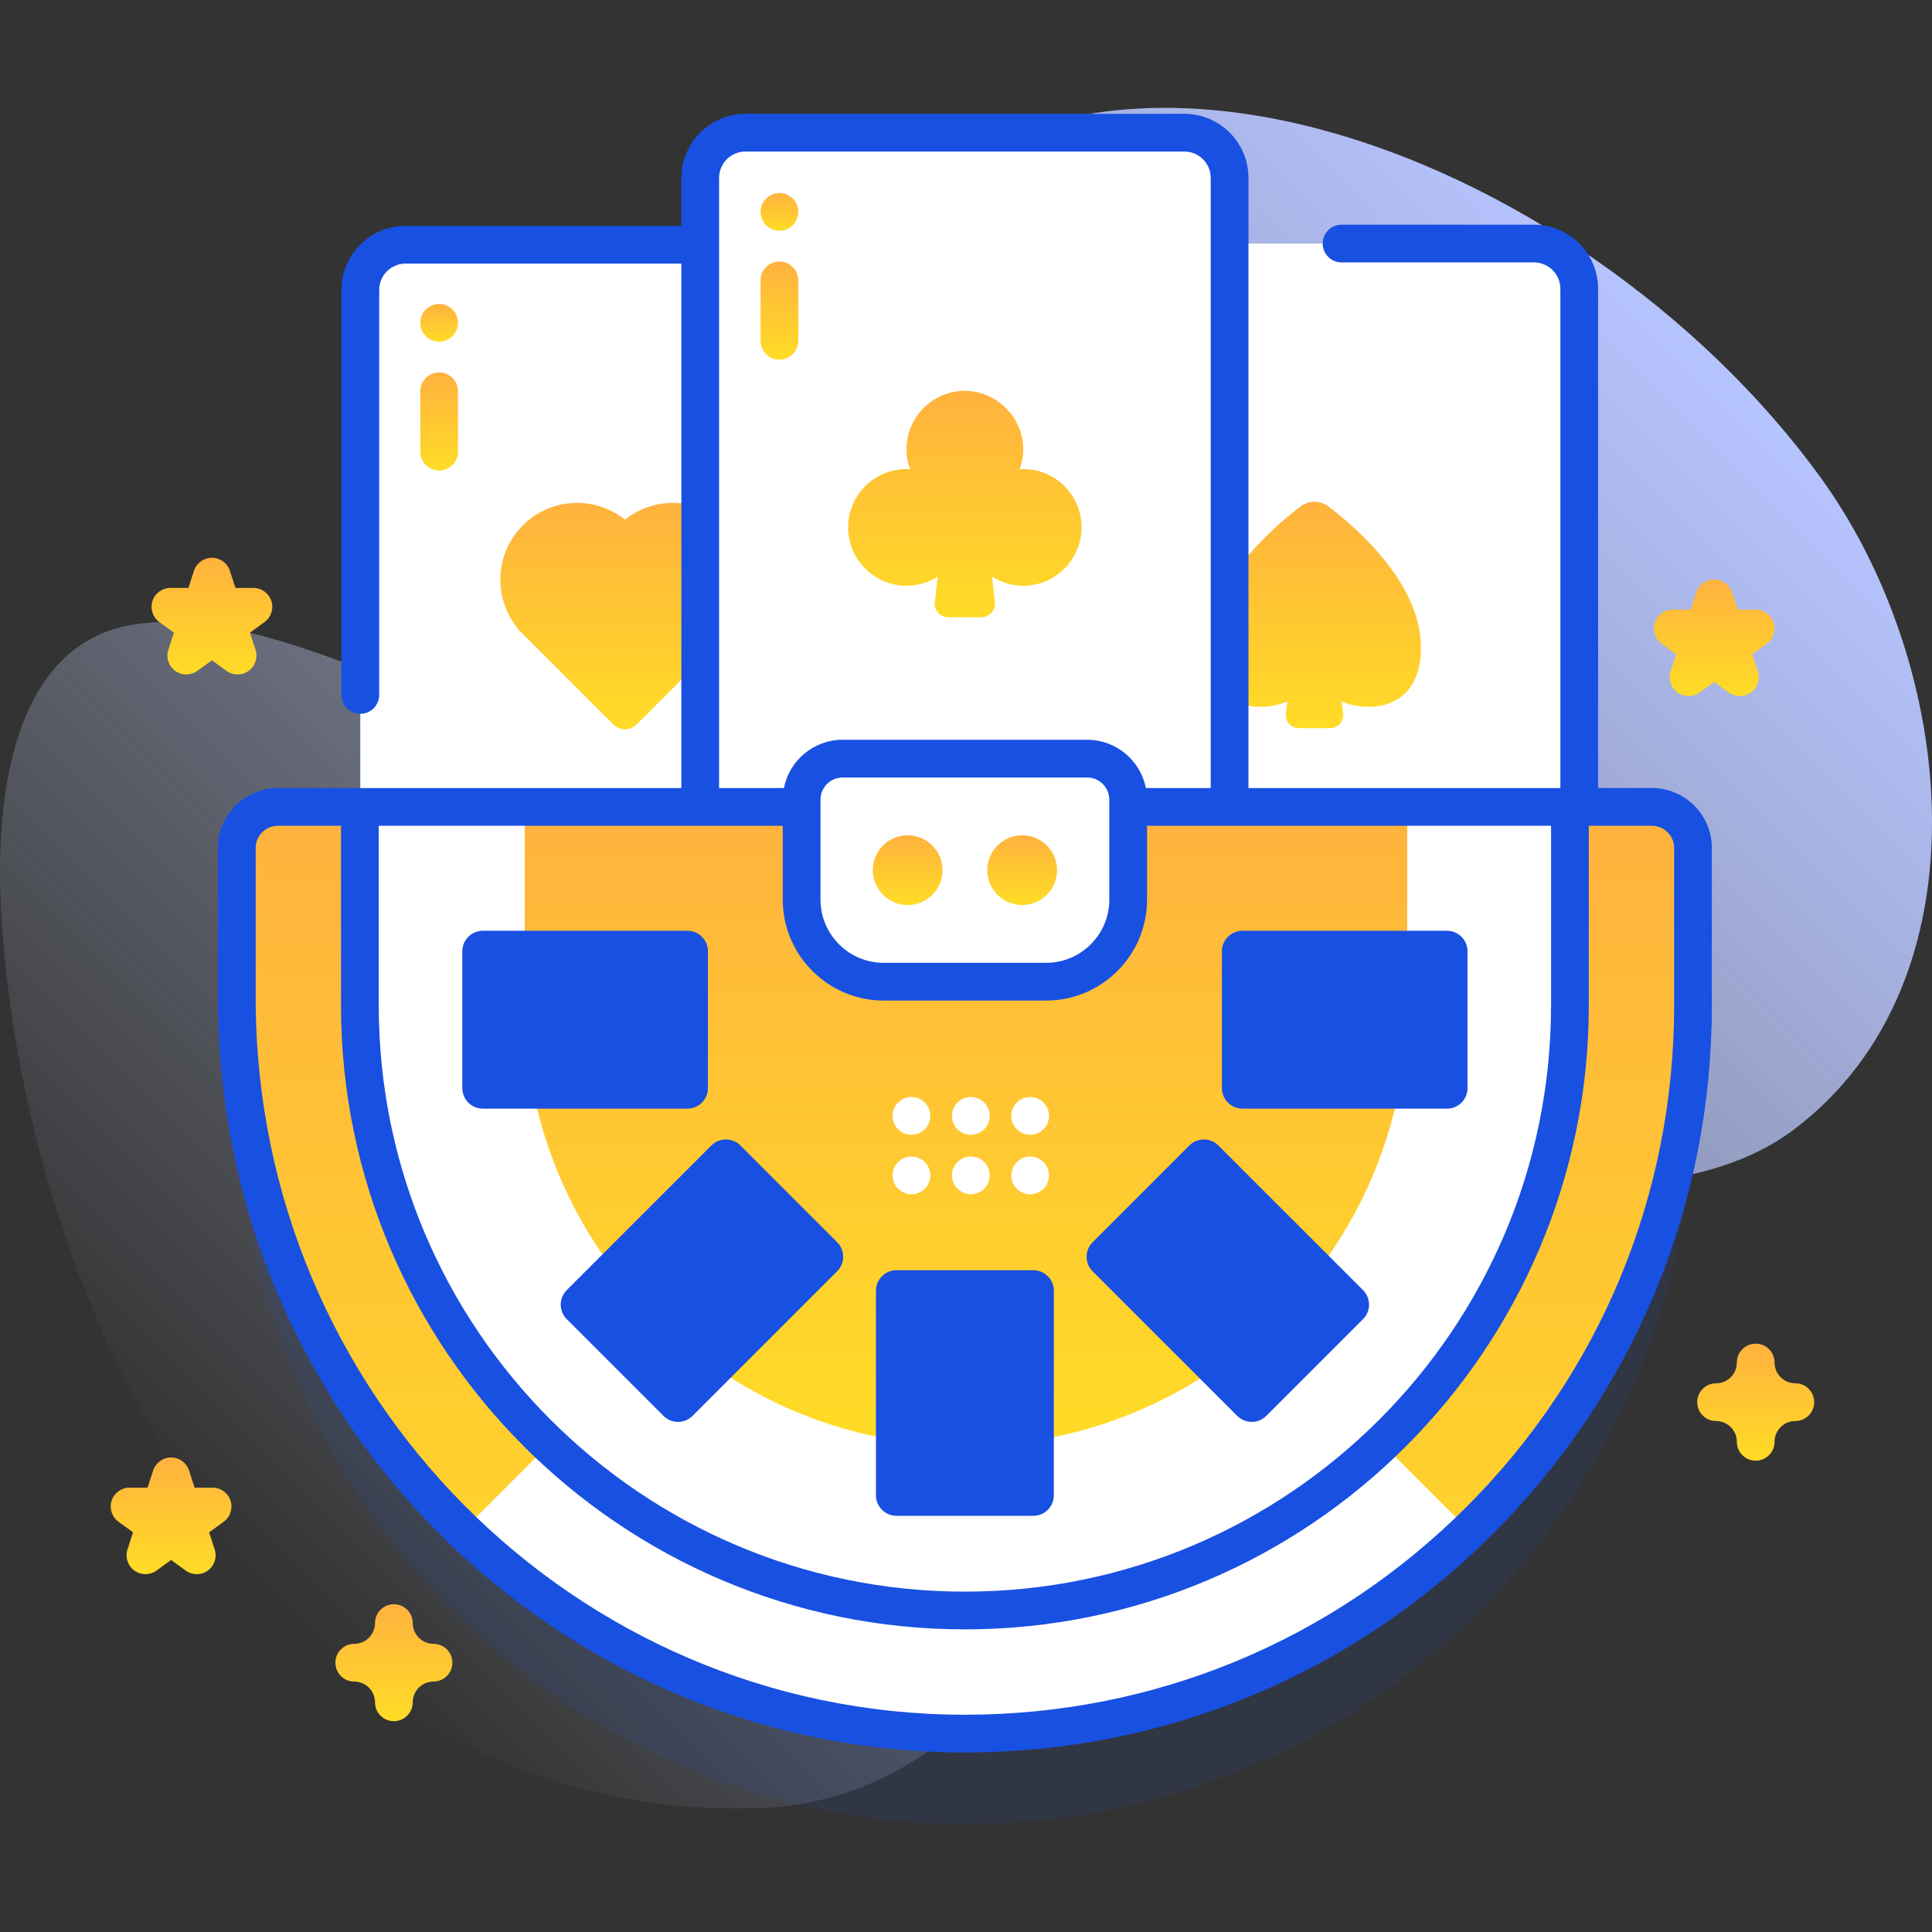
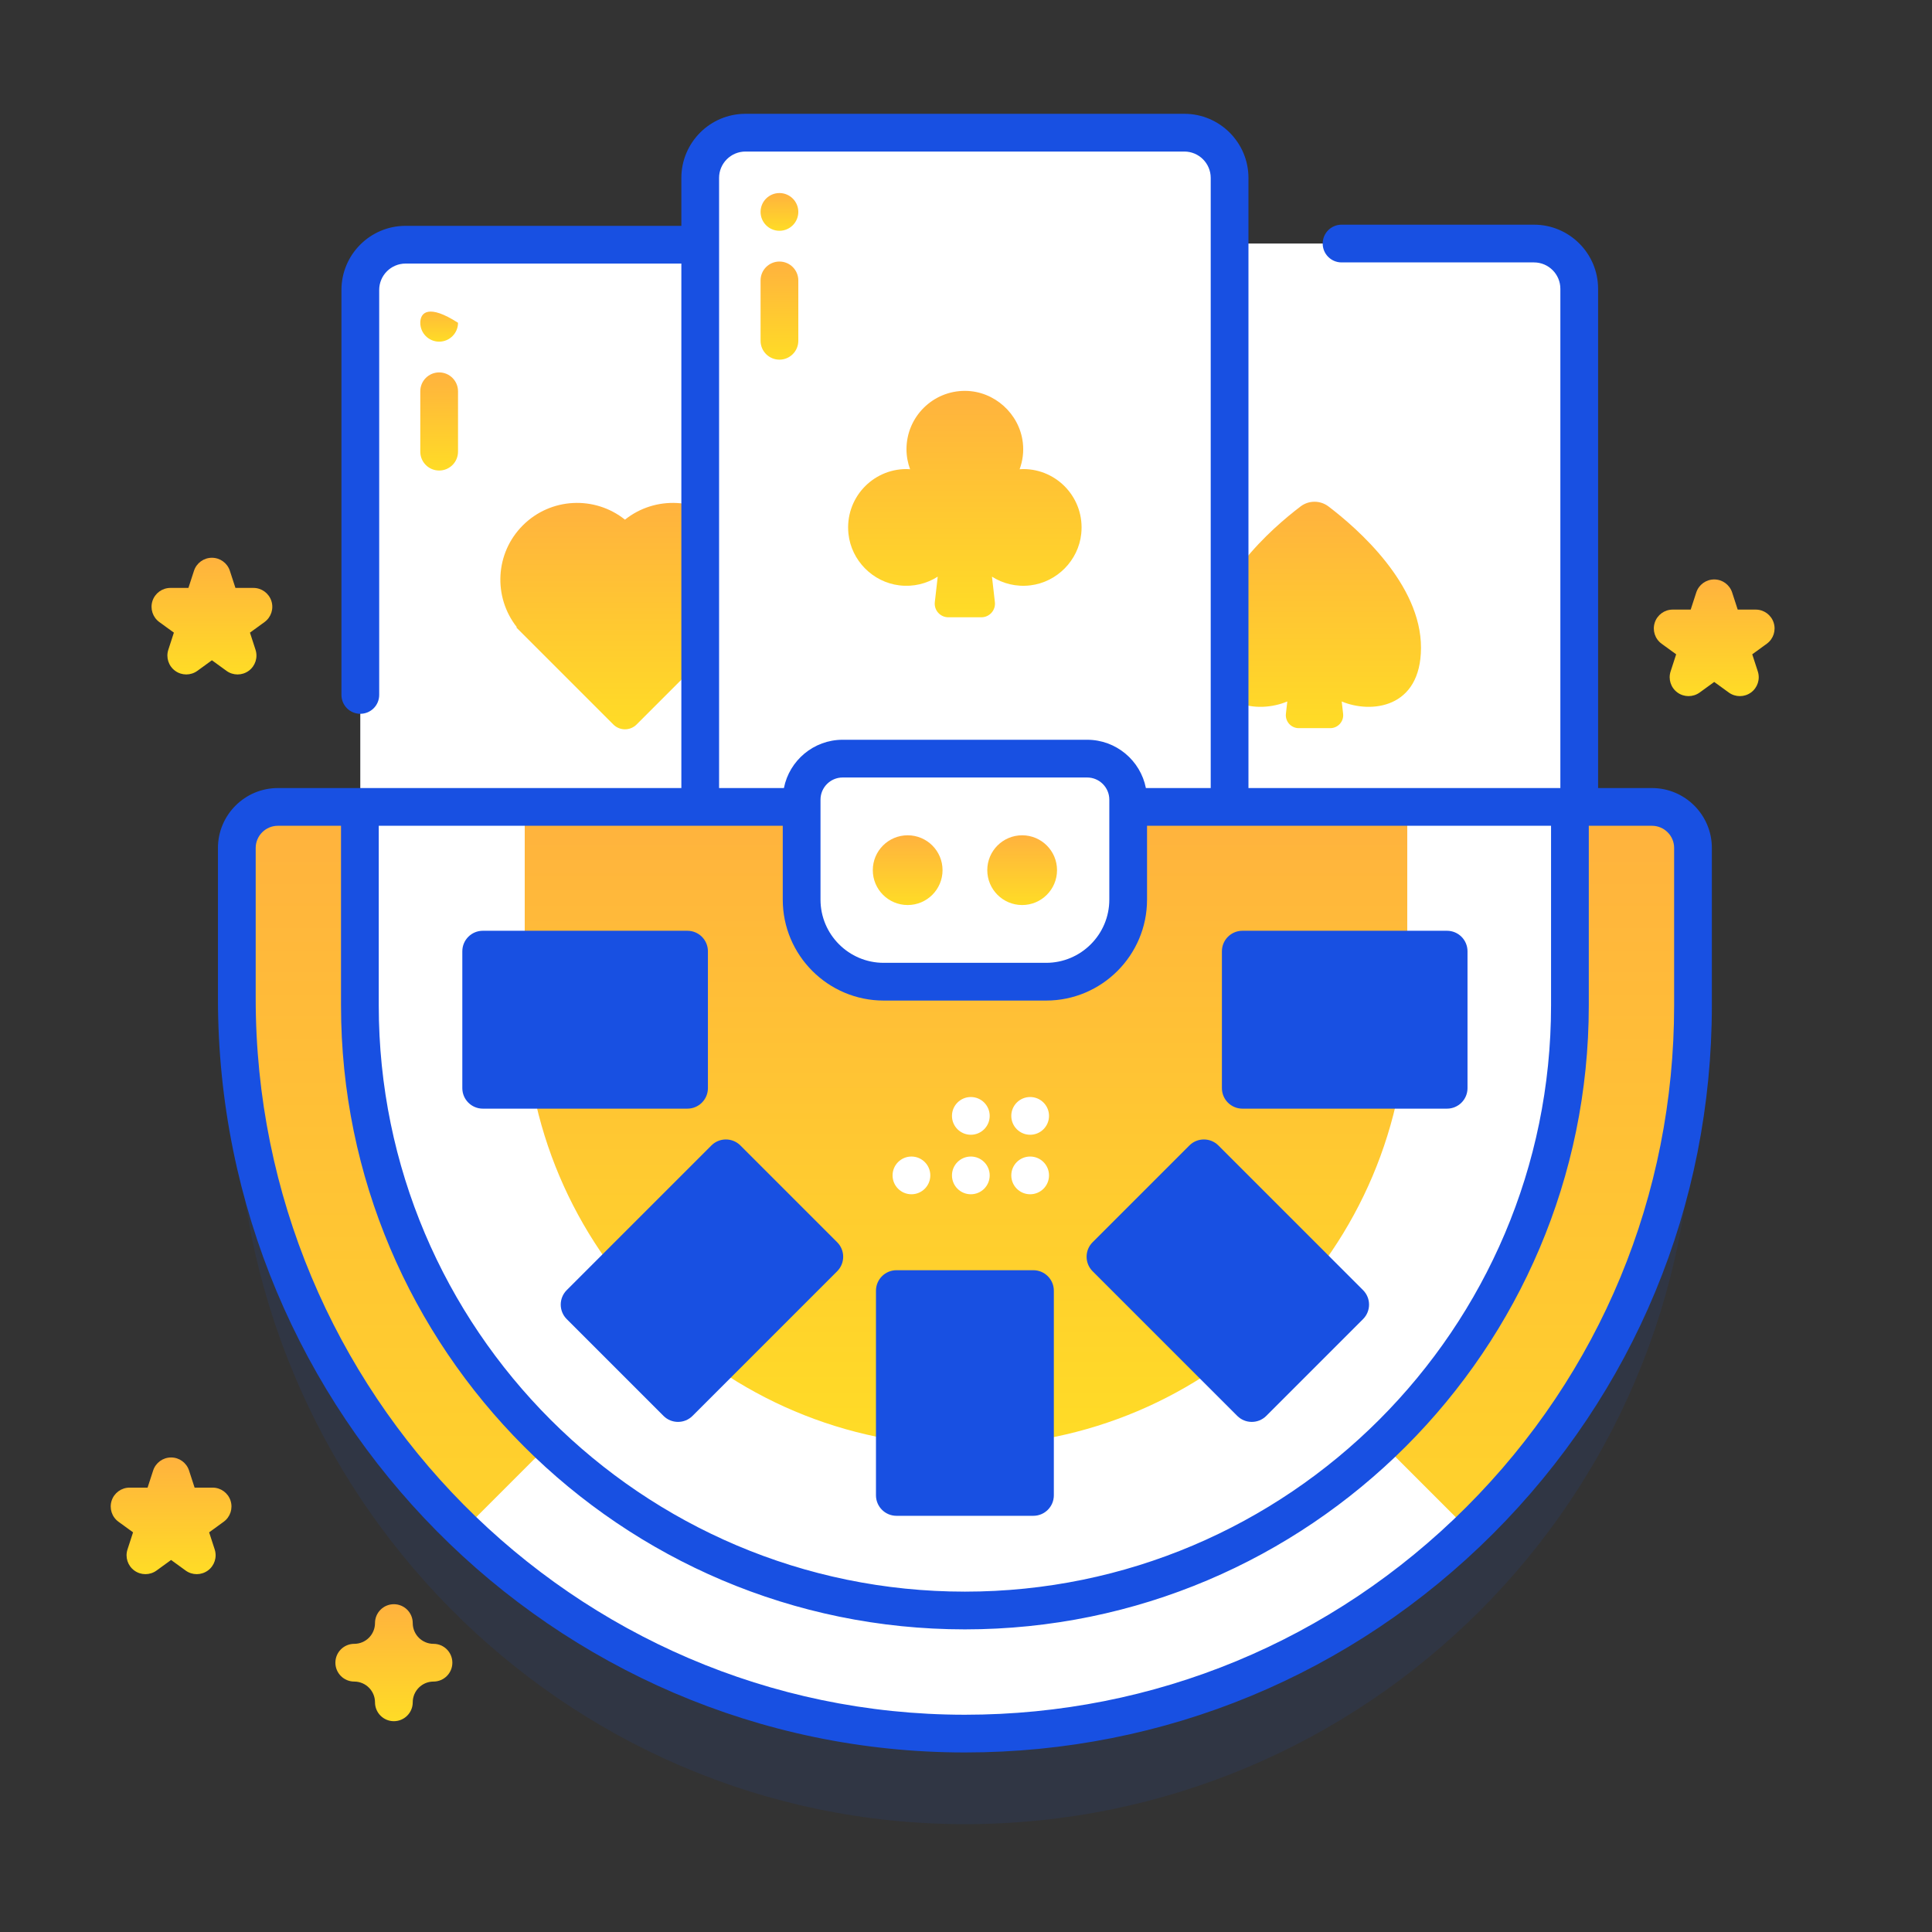
<svg xmlns="http://www.w3.org/2000/svg" width="200" height="200" viewBox="0 0 200 200" fill="none">
  <rect x="0" y="0" width="200" height="200" fill="#333333" stroke="none" />
-   <path d="M188.459 49.418C163.749 15.336 108.653 -5.984 86.521 29.34C79.755 40.139 88.967 55.966 81.58 66.302C63.759 91.237 35.519 61.316 13.908 64.643C0.965 66.635 -0.554 83.346 0.138 94.691C2.798 138.318 29.945 188.922 78.686 187.167C93.247 186.643 103.41 176.891 110.671 164.933C119.241 150.818 128.894 134.968 144.067 127.404C157.004 120.954 174.214 125.621 185.742 116.9C206.002 101.573 202.594 68.915 188.459 49.418Z" fill="url(#paint0_linear_1101_37164)" />
  <path opacity="0.1" d="M171.014 92.908H163.483V39.27C163.483 36.684 161.386 34.587 158.8 34.587H127.288V27.792C127.288 25.206 125.192 23.109 122.605 23.109H77.171C74.584 23.109 72.488 25.206 72.488 27.792V34.708H41.984C39.398 34.708 37.302 36.804 37.302 39.39V92.908H28.763C26.417 92.908 24.516 94.81 24.516 97.156V112.742C24.516 154.472 58.12 188.815 99.85 188.836C141.495 188.857 175.261 155.104 175.261 113.463V97.156C175.261 94.809 173.36 92.908 171.014 92.908Z" fill="#1850E2" />
  <path d="M158.798 102.106H113.363C110.776 102.106 108.68 100.009 108.68 97.423V29.895C108.68 27.308 110.776 25.212 113.363 25.212H158.798C161.384 25.212 163.48 27.308 163.48 29.895V97.424C163.48 100.009 161.384 102.106 158.798 102.106Z" fill="white" />
  <path d="M137.523 52.427C136.67 51.778 135.487 51.778 134.634 52.427C131.641 54.702 125.043 60.468 125.055 67.06C125.066 73.38 130.274 73.874 133.261 72.616L133.117 73.886C133.027 74.681 133.648 75.378 134.448 75.378H136.078H137.707C138.507 75.378 139.129 74.681 139.039 73.886L138.894 72.616C141.882 73.874 147.089 73.38 147.101 67.06C147.114 60.468 140.516 54.702 137.523 52.427Z" fill="url(#paint1_linear_1101_37164)" />
  <path d="M87.415 102.226H41.98C39.393 102.226 37.297 100.13 37.297 97.543V30.015C37.297 27.428 39.393 25.332 41.98 25.332H87.415C90.001 25.332 92.098 27.428 92.098 30.015V97.544C92.098 100.13 90.001 102.226 87.415 102.226Z" fill="white" />
  <path d="M64.697 53.795C61.575 51.301 57.013 51.496 54.122 54.387C51.244 57.265 51.04 61.798 53.498 64.918L53.454 64.961L63.493 75C64.157 75.664 65.235 75.664 65.899 75L75.938 64.961L75.894 64.918C78.353 61.798 78.148 57.265 75.27 54.387C72.38 51.496 67.818 51.301 64.697 53.795Z" fill="url(#paint2_linear_1101_37164)" />
  <path d="M122.602 90.629H77.167C74.581 90.629 72.484 88.532 72.484 85.946V18.417C72.484 15.831 74.581 13.734 77.167 13.734H122.602C125.189 13.734 127.285 15.831 127.285 18.417V85.946C127.285 88.532 125.188 90.629 122.602 90.629Z" fill="white" />
  <path d="M105.923 48.557C105.798 48.557 105.675 48.568 105.551 48.575C105.862 47.725 105.998 46.789 105.881 45.806C105.526 42.819 102.939 40.487 99.932 40.463C96.572 40.435 93.839 43.151 93.839 46.505C93.839 47.233 93.975 47.928 94.211 48.575C94.087 48.568 93.964 48.557 93.839 48.557C90.285 48.557 87.448 51.624 87.832 55.256C88.123 58.014 90.339 60.261 93.092 60.595C94.566 60.775 95.945 60.414 97.073 59.696L96.772 62.334C96.677 63.169 97.329 63.9 98.169 63.9H101.593C102.432 63.9 103.085 63.169 102.99 62.334L102.689 59.696C103.818 60.414 105.196 60.774 106.67 60.595C109.423 60.261 111.639 58.014 111.93 55.256C112.314 51.624 109.477 48.557 105.923 48.557Z" fill="url(#paint3_linear_1101_37164)" />
  <path d="M175.261 104.088C175.261 145.729 141.495 179.482 99.85 179.461C58.12 179.44 24.516 145.097 24.516 103.367V87.781C24.516 85.435 26.417 83.533 28.763 83.533H171.014C173.36 83.533 175.261 85.435 175.261 87.781V104.088Z" fill="url(#paint4_linear_1101_37164)" />
  <path d="M152.09 158.448L99.996 106.354L47.922 158.429C61.417 171.426 79.682 179.45 99.844 179.461C120.125 179.471 138.536 171.469 152.09 158.448Z" fill="white" />
  <path d="M99.889 166.72C65.354 166.72 37.258 138.623 37.258 104.088V83.533H162.52V104.088C162.52 138.623 134.423 166.72 99.889 166.72Z" fill="white" />
  <path d="M100 149.673C74.812 149.673 54.32 129.181 54.32 103.993V83.533H145.679V103.993C145.679 129.181 125.187 149.673 100 149.673Z" fill="url(#paint5_linear_1101_37164)" />
  <path d="M100.5 117.47C101.579 117.47 102.453 116.595 102.453 115.516C102.453 114.438 101.579 113.563 100.5 113.563C99.421 113.563 98.547 114.438 98.547 115.516C98.547 116.595 99.421 117.47 100.5 117.47Z" fill="white" />
  <path d="M100.5 123.63C101.579 123.63 102.453 122.756 102.453 121.677C102.453 120.599 101.579 119.724 100.5 119.724C99.421 119.724 98.547 120.599 98.547 121.677C98.547 122.756 99.421 123.63 100.5 123.63Z" fill="white" />
-   <path d="M94.352 117.47C95.43 117.47 96.305 116.595 96.305 115.516C96.305 114.438 95.43 113.563 94.352 113.563C93.273 113.563 92.398 114.438 92.398 115.516C92.398 116.595 93.273 117.47 94.352 117.47Z" fill="white" />
  <path d="M94.352 123.63C95.43 123.63 96.305 122.756 96.305 121.677C96.305 120.599 95.43 119.724 94.352 119.724C93.273 119.724 92.398 120.599 92.398 121.677C92.398 122.756 93.273 123.63 94.352 123.63Z" fill="white" />
  <path d="M106.641 117.47C107.719 117.47 108.594 116.595 108.594 115.516C108.594 114.438 107.719 113.563 106.641 113.563C105.562 113.563 104.688 114.438 104.688 115.516C104.688 116.595 105.562 117.47 106.641 117.47Z" fill="white" />
  <path d="M106.641 123.63C107.719 123.63 108.594 122.756 108.594 121.677C108.594 120.599 107.719 119.724 106.641 119.724C105.562 119.724 104.688 120.599 104.688 121.677C104.688 122.756 105.562 123.63 106.641 123.63Z" fill="white" />
  <path d="M106.97 156.916H92.803C91.63 156.916 90.68 155.965 90.68 154.792V133.616C90.68 132.443 91.63 131.492 92.803 131.492H106.97C108.143 131.492 109.093 132.443 109.093 133.616V154.792C109.093 155.965 108.143 156.916 106.97 156.916Z" fill="#1850E2" />
  <path d="M141.101 136.555L131.084 146.573C130.254 147.402 128.91 147.402 128.081 146.573L113.106 131.599C112.277 130.77 112.277 129.425 113.106 128.596L123.124 118.578C123.953 117.749 125.298 117.749 126.127 118.578L141.101 133.552C141.931 134.382 141.931 135.726 141.101 136.555Z" fill="#1850E2" />
  <path d="M151.916 98.477V112.644C151.916 113.816 150.965 114.767 149.792 114.767H128.616C127.443 114.767 126.492 113.816 126.492 112.644V98.477C126.492 97.304 127.443 96.353 128.616 96.353H149.792C150.965 96.353 151.916 97.304 151.916 98.477Z" fill="#1850E2" />
  <path d="M58.669 136.555L68.686 146.573C69.516 147.402 70.86 147.402 71.689 146.573L86.664 131.599C87.493 130.77 87.493 129.425 86.664 128.596L76.646 118.578C75.817 117.749 74.472 117.749 73.643 118.578L58.669 133.552C57.84 134.382 57.84 135.726 58.669 136.555Z" fill="#1850E2" />
  <path d="M47.859 98.477V112.644C47.859 113.816 48.81 114.767 49.983 114.767H71.159C72.332 114.767 73.283 113.816 73.283 112.644V98.477C73.283 97.304 72.332 96.353 71.159 96.353H49.983C48.81 96.353 47.859 97.304 47.859 98.477Z" fill="#1850E2" />
  <path d="M108.294 101.625H91.479C86.787 101.625 82.984 97.822 82.984 93.13V82.781C82.984 80.435 84.886 78.533 87.232 78.533H112.541C114.887 78.533 116.788 80.435 116.788 82.781V93.13C116.788 97.822 112.985 101.625 108.294 101.625Z" fill="white" />
  <path d="M171.012 81.579H165.434V29.895C165.434 26.236 162.457 23.259 158.798 23.259H138.878C137.799 23.259 136.925 24.134 136.925 25.212C136.925 26.291 137.799 27.165 138.878 27.165H158.798C160.304 27.165 161.528 28.39 161.528 29.895V81.579H129.24V18.417C129.24 14.758 126.263 11.781 122.604 11.781H77.169C73.51 11.781 70.534 14.758 70.534 18.417V23.379H41.983C38.324 23.379 35.347 26.356 35.347 30.015V71.939C35.347 73.018 36.221 73.892 37.3 73.892C38.379 73.892 39.254 73.018 39.254 71.939V30.015C39.254 28.51 40.478 27.285 41.983 27.285H70.534V81.579H28.766C25.345 81.579 22.562 84.361 22.562 87.782V103.368C22.562 146.379 57.232 181.39 99.847 181.414H99.884C120.533 181.414 139.946 173.376 154.55 158.778C169.163 144.171 177.211 124.748 177.211 104.086V87.778C177.211 84.36 174.43 81.579 171.012 81.579ZM74.439 18.417C74.439 16.912 75.664 15.688 77.169 15.688H122.604C124.109 15.688 125.333 16.912 125.333 18.417V81.579H118.622C118.061 78.733 115.548 76.58 112.541 76.58H87.231C84.224 76.58 81.711 78.734 81.15 81.579H74.439V18.417H74.439ZM114.836 82.781V93.13C114.836 96.737 111.901 99.672 108.294 99.672H91.479C87.873 99.672 84.938 96.737 84.938 93.13V82.781C84.938 81.516 85.967 80.486 87.232 80.486H112.541C113.806 80.486 114.836 81.515 114.836 82.781ZM81.031 85.485V93.13C81.031 98.891 85.718 103.578 91.479 103.578H108.294C114.055 103.578 118.741 98.891 118.741 93.13V85.485H160.564V104.088C160.564 137.546 133.344 164.766 99.886 164.766C66.428 164.766 39.208 137.546 39.208 104.088V85.485H81.031ZM173.305 104.087C173.305 123.705 165.663 142.147 151.789 156.016C137.921 169.877 119.491 177.509 99.884 177.509C99.873 177.509 99.86 177.509 99.849 177.509C59.387 177.486 26.469 144.227 26.469 103.368V87.782C26.469 86.516 27.499 85.485 28.766 85.485H35.302V104.088C35.302 139.7 64.275 168.672 99.886 168.672C135.498 168.672 164.471 139.7 164.471 104.088V85.485H171.012C172.276 85.485 173.305 86.514 173.305 87.778V104.087Z" fill="#1850E2" />
  <path d="M93.962 93.689C95.956 93.689 97.572 92.073 97.572 90.079C97.572 88.085 95.956 86.469 93.962 86.469C91.968 86.469 90.352 88.085 90.352 90.079C90.352 92.073 91.968 93.689 93.962 93.689Z" fill="url(#paint6_linear_1101_37164)" />
  <path d="M105.813 93.689C107.807 93.689 109.423 92.073 109.423 90.079C109.423 88.085 107.807 86.469 105.813 86.469C103.819 86.469 102.203 88.085 102.203 90.079C102.203 92.073 103.819 93.689 105.813 93.689Z" fill="url(#paint7_linear_1101_37164)" />
  <path d="M80.688 27.075C81.766 27.075 82.641 27.95 82.641 29.028V35.279C82.641 36.358 81.766 37.232 80.688 37.232C79.609 37.232 78.734 36.358 78.734 35.279V29.028C78.734 27.95 79.609 27.075 80.688 27.075Z" fill="url(#paint8_linear_1101_37164)" />
  <path d="M80.688 23.891C81.766 23.891 82.641 23.016 82.641 21.938C82.641 20.859 81.766 19.984 80.688 19.984C79.609 19.984 78.734 20.859 78.734 21.938C78.734 23.016 79.609 23.891 80.688 23.891Z" fill="url(#paint9_linear_1101_37164)" />
  <path d="M45.461 38.552C46.54 38.552 47.414 39.427 47.414 40.505V46.756C47.414 47.835 46.54 48.709 45.461 48.709C44.382 48.709 43.508 47.835 43.508 46.756V40.505C43.508 39.427 44.382 38.552 45.461 38.552Z" fill="url(#paint10_linear_1101_37164)" />
-   <path d="M45.461 35.368C46.54 35.368 47.414 34.494 47.414 33.415C47.414 32.336 46.54 31.462 45.461 31.462C44.382 31.462 43.508 32.336 43.508 33.415C43.508 34.494 44.382 35.368 45.461 35.368Z" fill="url(#paint11_linear_1101_37164)" />
-   <path d="M181.75 151.206C180.671 151.206 179.797 150.331 179.797 149.253C179.797 148.068 178.833 147.104 177.648 147.104C176.57 147.104 175.695 146.23 175.695 145.151C175.695 144.073 176.57 143.198 177.648 143.198C178.833 143.198 179.797 142.234 179.797 141.05C179.797 139.971 180.671 139.096 181.75 139.096C182.829 139.096 183.703 139.971 183.703 141.05C183.703 142.234 184.667 143.198 185.852 143.198C186.93 143.198 187.805 144.073 187.805 145.151C187.805 146.23 186.93 147.104 185.852 147.104C184.667 147.104 183.703 148.068 183.703 149.253C183.703 150.331 182.829 151.206 181.75 151.206Z" fill="url(#paint12_linear_1101_37164)" />
+   <path d="M45.461 35.368C46.54 35.368 47.414 34.494 47.414 33.415C44.382 31.462 43.508 32.336 43.508 33.415C43.508 34.494 44.382 35.368 45.461 35.368Z" fill="url(#paint11_linear_1101_37164)" />
  <path d="M40.773 178.177C39.694 178.177 38.82 177.302 38.82 176.224C38.82 175.039 37.856 174.075 36.672 174.075C35.593 174.075 34.719 173.2 34.719 172.122C34.719 171.043 35.593 170.169 36.672 170.169C37.856 170.169 38.82 169.205 38.82 168.02C38.82 166.942 39.694 166.067 40.773 166.067C41.852 166.067 42.727 166.942 42.727 168.02C42.727 169.205 43.691 170.169 44.875 170.169C45.954 170.169 46.828 171.043 46.828 172.122C46.828 173.2 45.954 174.075 44.875 174.075C43.691 174.075 42.727 175.039 42.727 176.224C42.727 177.302 41.852 178.177 40.773 178.177Z" fill="url(#paint13_linear_1101_37164)" />
  <path d="M20.366 162.956C19.963 162.956 19.56 162.832 19.218 162.583L17.71 161.488L16.203 162.583C15.518 163.08 14.592 163.08 13.907 162.583C13.222 162.086 12.936 161.204 13.198 160.399L13.774 158.627L12.266 157.531C11.581 157.034 11.295 156.152 11.557 155.348C11.818 154.543 12.568 153.998 13.414 153.998H15.278L15.854 152.226C16.115 151.421 16.865 150.876 17.712 150.876C18.558 150.876 19.308 151.421 19.569 152.226L20.145 153.998H22.009C22.855 153.998 23.605 154.543 23.866 155.348C24.128 156.152 23.842 157.034 23.157 157.531L21.65 158.627L22.226 160.399C22.487 161.204 22.201 162.086 21.516 162.583C21.171 162.831 20.768 162.956 20.366 162.956Z" fill="url(#paint14_linear_1101_37164)" />
  <path d="M174.797 72.062C174.394 72.062 173.992 71.938 173.649 71.689C172.965 71.192 172.678 70.311 172.94 69.506L173.516 67.734L172.008 66.638C171.324 66.141 171.037 65.259 171.299 64.455C171.56 63.65 172.31 63.105 173.156 63.105H175.02L175.596 61.333C175.858 60.528 176.608 59.983 177.454 59.983C178.3 59.983 179.05 60.528 179.311 61.333L179.887 63.105H181.751C182.597 63.105 183.347 63.65 183.608 64.455C183.87 65.259 183.584 66.141 182.899 66.638L181.392 67.734L181.968 69.506C182.229 70.311 181.943 71.193 181.258 71.69C180.574 72.187 179.647 72.187 178.963 71.69L177.455 70.595L175.948 71.69C175.603 71.938 175.2 72.062 174.797 72.062Z" fill="url(#paint15_linear_1101_37164)" />
  <path d="M24.592 69.819C24.19 69.819 23.787 69.695 23.445 69.446L21.937 68.351L20.43 69.446C19.745 69.943 18.818 69.943 18.134 69.446C17.449 68.949 17.163 68.067 17.424 67.263L18 65.49L16.493 64.395C15.808 63.897 15.522 63.016 15.783 62.211C16.045 61.406 16.795 60.861 17.641 60.861H19.505L20.081 59.089C20.342 58.284 21.092 57.739 21.938 57.739C22.784 57.739 23.534 58.284 23.796 59.089L24.372 60.861H26.235C27.081 60.861 27.831 61.406 28.093 62.211C28.355 63.016 28.068 63.897 27.384 64.395L25.876 65.49L26.452 67.263C26.714 68.067 26.427 68.949 25.743 69.446C25.398 69.695 24.995 69.819 24.592 69.819Z" fill="url(#paint16_linear_1101_37164)" />
  <defs>
    <linearGradient id="paint0_linear_1101_37164" x1="25.872" y1="163.065" x2="164.766" y2="24.172" gradientUnits="userSpaceOnUse">
      <stop stop-color="#D1DDFF" stop-opacity="0" />
      <stop offset="1" stop-color="#B6C4FF" />
    </linearGradient>
    <linearGradient id="paint1_linear_1101_37164" x1="136.078" y1="51.94" x2="136.078" y2="75.378" gradientUnits="userSpaceOnUse">
      <stop stop-color="#FFB23E" />
      <stop offset="1" stop-color="#FFDC26" />
    </linearGradient>
    <linearGradient id="paint2_linear_1101_37164" x1="64.696" y1="52.061" x2="64.696" y2="75.498" gradientUnits="userSpaceOnUse">
      <stop stop-color="#FFB23E" />
      <stop offset="1" stop-color="#FFDC26" />
    </linearGradient>
    <linearGradient id="paint3_linear_1101_37164" x1="99.881" y1="40.463" x2="99.881" y2="63.9" gradientUnits="userSpaceOnUse">
      <stop stop-color="#FFB23E" />
      <stop offset="1" stop-color="#FFDC26" />
    </linearGradient>
    <linearGradient id="paint4_linear_1101_37164" x1="99.888" y1="83.533" x2="99.888" y2="179.461" gradientUnits="userSpaceOnUse">
      <stop stop-color="#FFB23E" />
      <stop offset="1" stop-color="#FFDC26" />
    </linearGradient>
    <linearGradient id="paint5_linear_1101_37164" x1="100" y1="83.533" x2="100" y2="149.673" gradientUnits="userSpaceOnUse">
      <stop stop-color="#FFB23E" />
      <stop offset="1" stop-color="#FFDC26" />
    </linearGradient>
    <linearGradient id="paint6_linear_1101_37164" x1="93.962" y1="86.469" x2="93.962" y2="93.689" gradientUnits="userSpaceOnUse">
      <stop stop-color="#FFB23E" />
      <stop offset="1" stop-color="#FFDC26" />
    </linearGradient>
    <linearGradient id="paint7_linear_1101_37164" x1="105.813" y1="86.469" x2="105.813" y2="93.689" gradientUnits="userSpaceOnUse">
      <stop stop-color="#FFB23E" />
      <stop offset="1" stop-color="#FFDC26" />
    </linearGradient>
    <linearGradient id="paint8_linear_1101_37164" x1="80.688" y1="27.075" x2="80.688" y2="37.232" gradientUnits="userSpaceOnUse">
      <stop stop-color="#FFB23E" />
      <stop offset="1" stop-color="#FFDC26" />
    </linearGradient>
    <linearGradient id="paint9_linear_1101_37164" x1="80.688" y1="19.984" x2="80.688" y2="23.891" gradientUnits="userSpaceOnUse">
      <stop stop-color="#FFB23E" />
      <stop offset="1" stop-color="#FFDC26" />
    </linearGradient>
    <linearGradient id="paint10_linear_1101_37164" x1="45.461" y1="38.552" x2="45.461" y2="48.709" gradientUnits="userSpaceOnUse">
      <stop stop-color="#FFB23E" />
      <stop offset="1" stop-color="#FFDC26" />
    </linearGradient>
    <linearGradient id="paint11_linear_1101_37164" x1="45.461" y1="31.462" x2="45.461" y2="35.368" gradientUnits="userSpaceOnUse">
      <stop stop-color="#FFB23E" />
      <stop offset="1" stop-color="#FFDC26" />
    </linearGradient>
    <linearGradient id="paint12_linear_1101_37164" x1="181.75" y1="139.096" x2="181.75" y2="151.206" gradientUnits="userSpaceOnUse">
      <stop stop-color="#FFB23E" />
      <stop offset="1" stop-color="#FFDC26" />
    </linearGradient>
    <linearGradient id="paint13_linear_1101_37164" x1="40.773" y1="166.067" x2="40.773" y2="178.177" gradientUnits="userSpaceOnUse">
      <stop stop-color="#FFB23E" />
      <stop offset="1" stop-color="#FFDC26" />
    </linearGradient>
    <linearGradient id="paint14_linear_1101_37164" x1="17.712" y1="150.876" x2="17.712" y2="162.956" gradientUnits="userSpaceOnUse">
      <stop stop-color="#FFB23E" />
      <stop offset="1" stop-color="#FFDC26" />
    </linearGradient>
    <linearGradient id="paint15_linear_1101_37164" x1="177.454" y1="59.983" x2="177.454" y2="72.063" gradientUnits="userSpaceOnUse">
      <stop stop-color="#FFB23E" />
      <stop offset="1" stop-color="#FFDC26" />
    </linearGradient>
    <linearGradient id="paint16_linear_1101_37164" x1="21.938" y1="57.739" x2="21.938" y2="69.819" gradientUnits="userSpaceOnUse">
      <stop stop-color="#FFB23E" />
      <stop offset="1" stop-color="#FFDC26" />
    </linearGradient>
  </defs>
</svg>